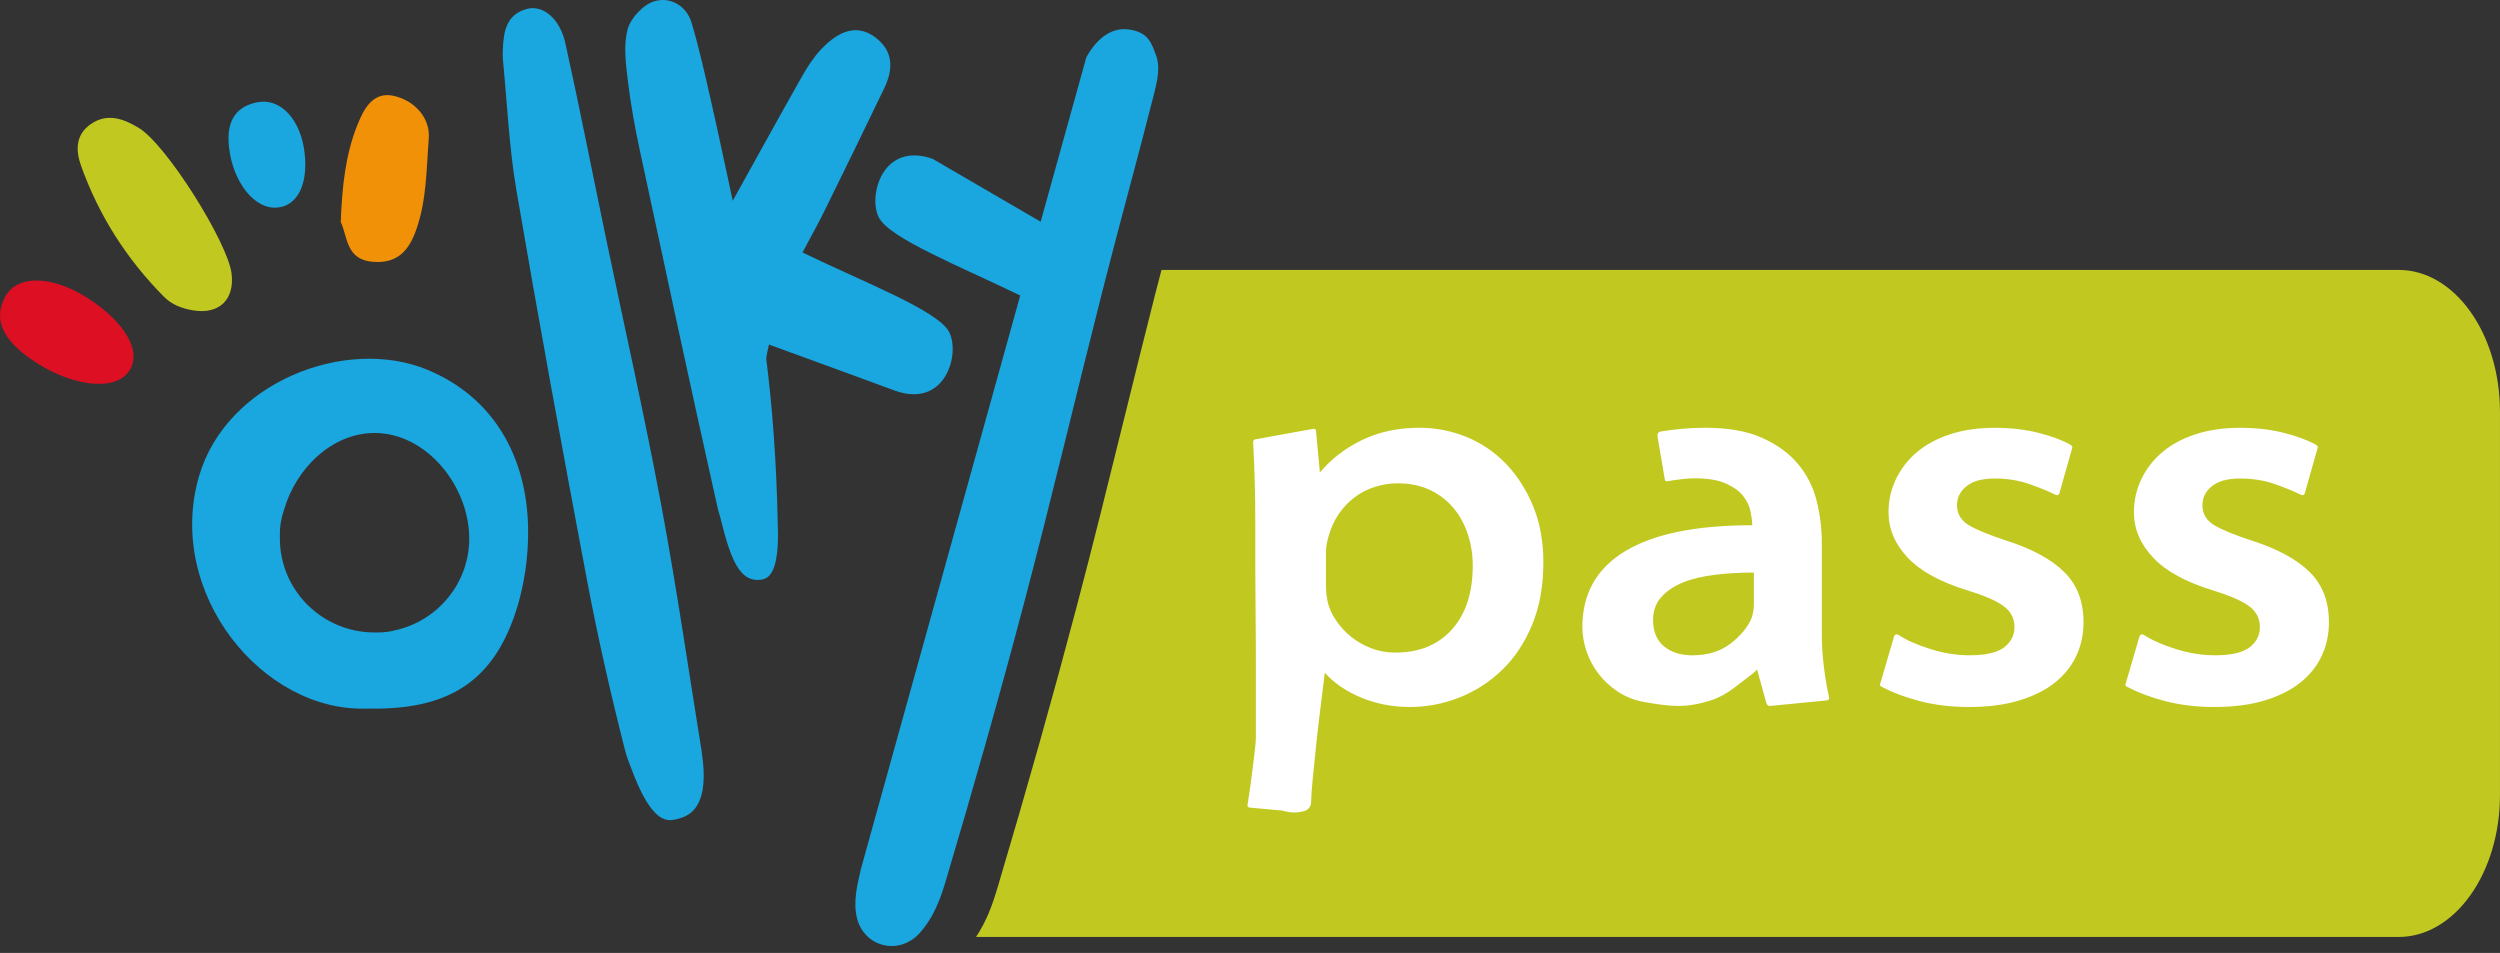
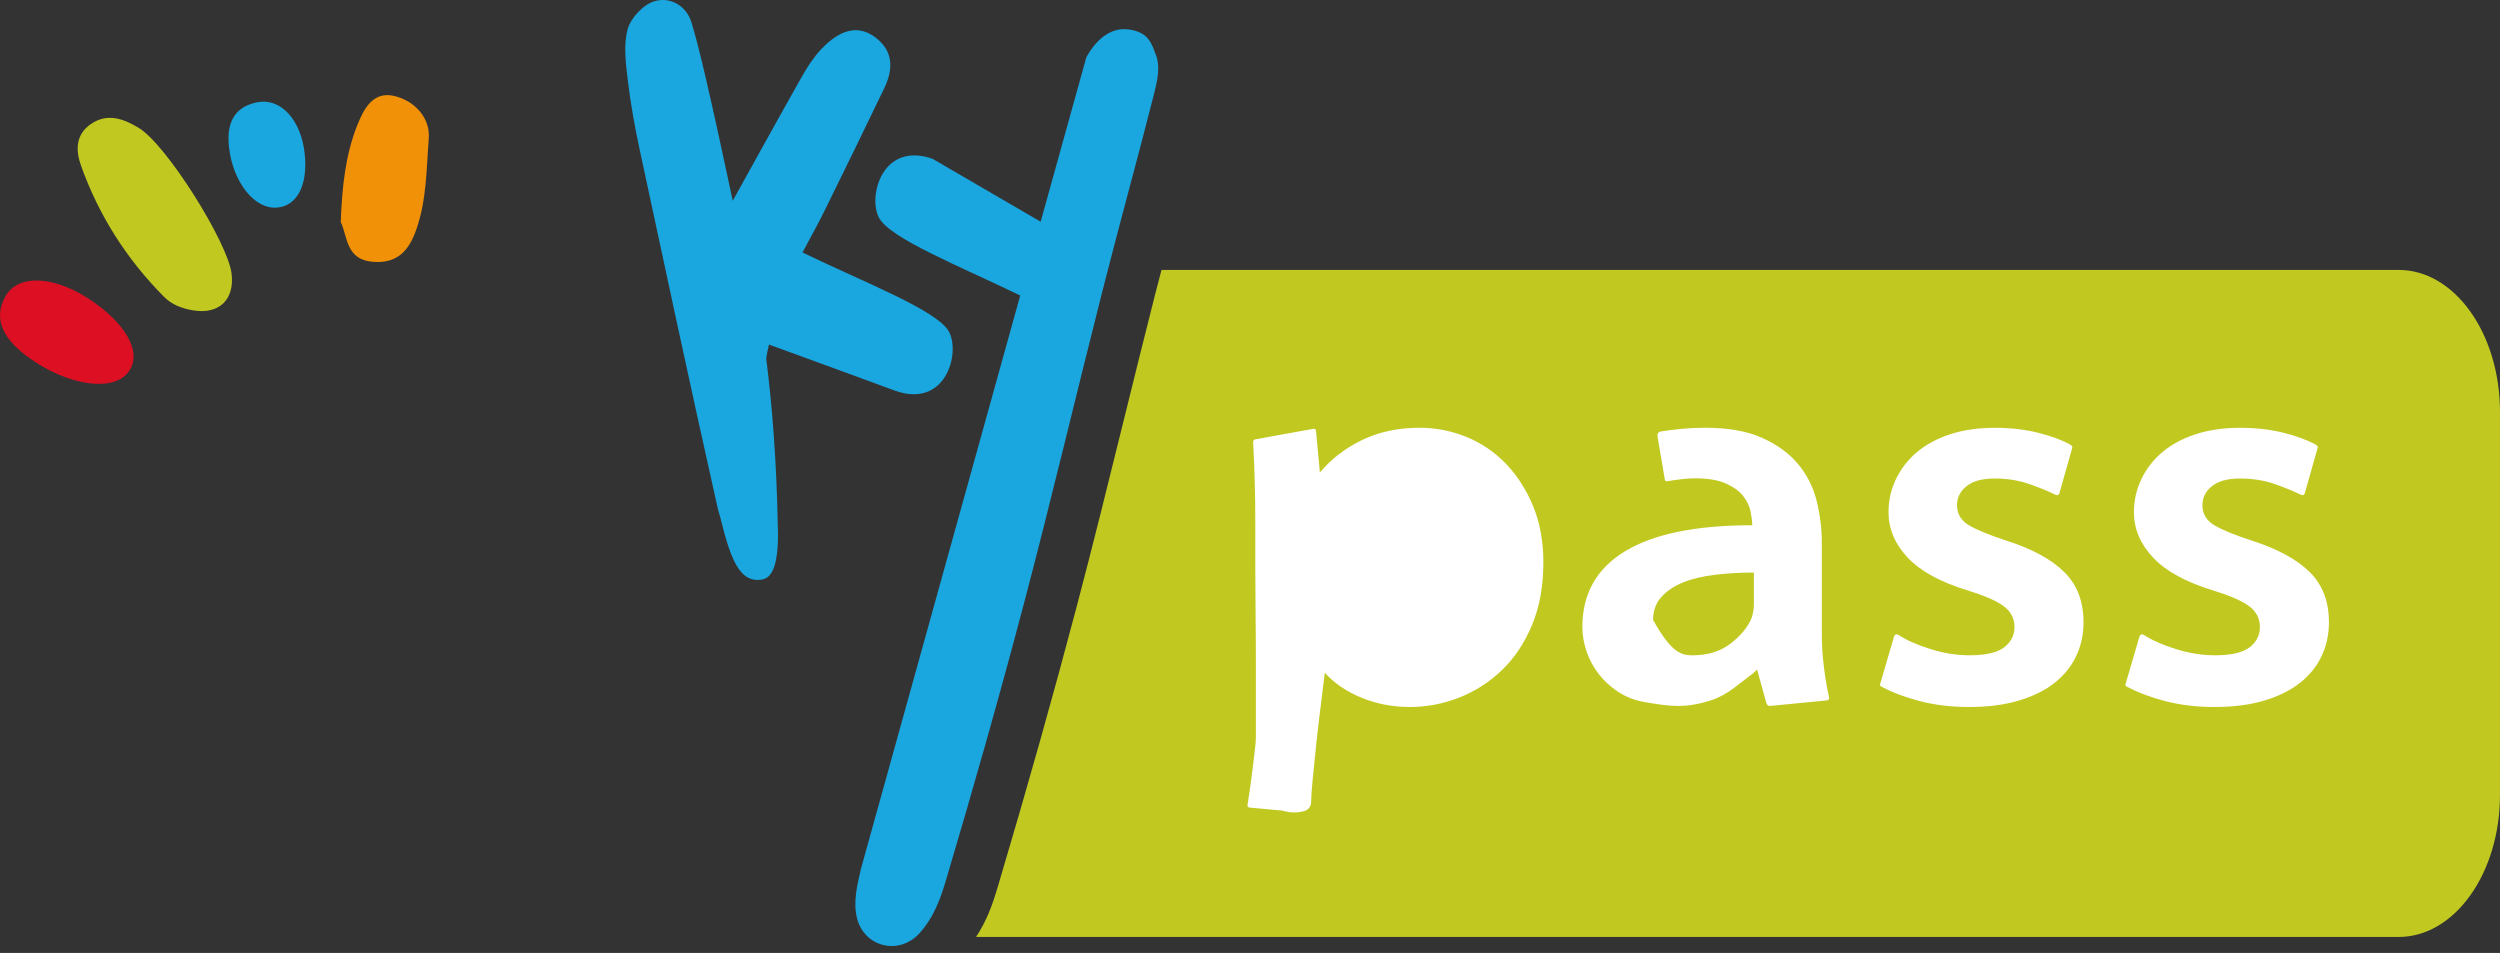
<svg xmlns="http://www.w3.org/2000/svg" width="223" height="85" viewBox="0 0 223 85" fill="none">
  <rect x="0" y="0" width="223" height="85" fill="#333333" stroke="none" />
  <rect x="103" y="30" width="112" height="46" fill="white" />
-   <path d="M150.142 51.95C149.329 52.274 148.675 52.71 148.185 53.262C147.694 53.809 147.453 54.489 147.453 55.301C147.453 56.335 147.78 57.121 148.43 57.656C149.079 58.19 149.927 58.455 150.973 58.455C152.341 58.455 153.477 58.1 154.393 57.386C155.305 56.673 155.925 55.912 156.252 55.104C156.381 54.715 156.445 54.313 156.445 53.89V51.073C155.241 51.073 154.092 51.137 153.003 51.266C151.91 51.398 150.955 51.62 150.142 51.945V51.95Z" fill="#C1C921" />
-   <path d="M129.632 45.297C129.06 44.617 128.358 44.083 127.528 43.694C126.702 43.305 125.747 43.112 124.671 43.112C123.987 43.112 123.307 43.219 122.645 43.429C121.978 43.638 121.363 43.955 120.812 44.373C120.257 44.792 119.788 45.297 119.396 45.878C119.001 46.459 118.708 47.109 118.514 47.819C118.351 48.37 118.273 48.857 118.273 49.276V52.191C118.273 52.679 118.321 53.162 118.42 53.649C118.549 54.23 118.803 54.799 119.177 55.346C119.551 55.897 119.999 56.385 120.519 56.803C121.04 57.222 121.638 57.564 122.305 57.821C122.967 58.081 123.694 58.21 124.478 58.21C126.599 58.21 128.277 57.522 129.511 56.149C130.746 54.773 131.37 52.871 131.37 50.443C131.37 49.473 131.224 48.541 130.927 47.652C130.639 46.763 130.204 45.976 129.636 45.297H129.632Z" fill="#C1C921" />
+   <path d="M150.142 51.95C149.329 52.274 148.675 52.71 148.185 53.262C147.694 53.809 147.453 54.489 147.453 55.301C149.079 58.19 149.927 58.455 150.973 58.455C152.341 58.455 153.477 58.1 154.393 57.386C155.305 56.673 155.925 55.912 156.252 55.104C156.381 54.715 156.445 54.313 156.445 53.89V51.073C155.241 51.073 154.092 51.137 153.003 51.266C151.91 51.398 150.955 51.62 150.142 51.945V51.95Z" fill="#C1C921" />
  <path d="M213.967 24.077H103.605C103.407 24.834 103.209 25.59 103.016 26.347C102.082 30.023 101.157 33.767 100.262 37.388C98.907 42.876 97.509 48.552 96.037 54.122C93.964 61.987 91.645 70.223 88.943 79.306C88.538 80.662 88 82.175 87.062 83.577H213.958C218.949 83.577 222.998 77.904 222.998 70.907V36.746C222.998 29.749 218.953 24.077 213.958 24.077H213.967ZM136.644 55.785C135.96 57.404 135.056 58.747 133.933 59.811C132.81 60.88 131.541 61.688 130.125 62.239C128.706 62.79 127.251 63.064 125.75 63.064C124.248 63.064 122.781 62.79 121.452 62.239C120.114 61.692 119.021 60.944 118.173 60.008C118.109 60.589 118.001 61.448 117.855 62.581C117.713 63.714 117.571 64.876 117.442 66.077C117.313 67.274 117.201 68.381 117.102 69.403C117.003 70.42 116.956 71.108 116.956 71.467C116.956 71.95 116.728 72.249 116.272 72.365C115.816 72.48 115.394 72.502 115.002 72.438C114.611 72.373 114.383 72.322 114.318 72.292C113.862 72.262 113.398 72.219 112.924 72.172C112.455 72.121 112.004 72.083 111.582 72.049C111.324 72.049 111.225 71.937 111.294 71.711C111.457 70.677 111.578 69.826 111.659 69.163C111.737 68.501 111.823 67.843 111.9 67.197C111.982 66.547 112.025 66.082 112.025 65.787V59.136C112.025 57.712 112.017 56.272 111.999 54.814C111.982 53.357 111.974 52.049 111.974 50.882V46.804C111.974 45.346 111.956 44.043 111.922 42.897C111.892 41.748 111.844 40.606 111.78 39.474C111.78 39.281 111.857 39.183 112.021 39.183L117.102 38.26C117.296 38.225 117.395 38.307 117.395 38.499L117.734 42.141C118.746 40.944 119.998 39.978 121.495 39.251C122.992 38.525 124.704 38.157 126.623 38.157C128.09 38.157 129.489 38.435 130.827 38.982C132.165 39.533 133.335 40.337 134.346 41.384C135.353 42.436 136.157 43.697 136.764 45.171C137.366 46.642 137.668 48.304 137.668 50.147C137.668 52.284 137.328 54.16 136.644 55.78V55.785ZM162.884 62.483L157.902 62.97C157.734 62.97 157.622 62.889 157.562 62.726L156.732 59.717L156.439 60.008C155.983 60.362 155.406 60.807 154.705 61.341C154 61.876 153.294 62.256 152.58 62.483C151.569 62.807 150.609 62.97 149.697 62.97C149.241 62.97 148.772 62.936 148.282 62.871C147.791 62.807 147.271 62.726 146.72 62.628C145.803 62.465 145.012 62.158 144.328 61.705C143.639 61.252 143.063 60.717 142.59 60.102C142.116 59.486 141.759 58.815 141.514 58.088C141.273 57.358 141.148 56.639 141.148 55.926C141.148 52.951 142.426 50.69 144.982 49.155C147.537 47.616 151.311 46.851 156.297 46.851V46.8C156.297 46.509 156.25 46.12 156.151 45.633C156.056 45.146 155.832 44.688 155.493 44.248C155.153 43.808 154.636 43.44 153.952 43.128C153.268 42.82 152.343 42.666 151.169 42.666C150.812 42.666 150.424 42.692 150.02 42.739C149.615 42.786 149.211 42.842 148.824 42.91C148.596 42.974 148.484 42.893 148.484 42.666C148.454 42.44 148.376 42.004 148.264 41.354C148.148 40.709 148.049 40.14 147.972 39.657C147.89 39.174 147.847 38.901 147.847 38.832C147.847 38.674 147.929 38.559 148.092 38.495C148.678 38.396 149.306 38.319 149.973 38.255C150.639 38.191 151.349 38.157 152.098 38.157C154.15 38.157 155.845 38.456 157.179 39.055C158.517 39.653 159.58 40.431 160.38 41.384C161.18 42.337 161.731 43.432 162.041 44.663C162.351 45.889 162.505 47.138 162.505 48.398V56.507C162.505 57.546 162.57 58.563 162.699 59.563C162.828 60.568 162.974 61.427 163.138 62.136C163.207 62.363 163.121 62.474 162.897 62.474L162.884 62.483ZM185.214 58.477C184.792 59.401 184.155 60.2 183.308 60.88C182.46 61.559 181.393 62.093 180.107 62.483C178.82 62.871 177.332 63.064 175.636 63.064C174.075 63.064 172.629 62.893 171.308 62.555C169.992 62.218 168.843 61.786 167.866 61.269C167.703 61.205 167.655 61.106 167.72 60.978L168.942 56.802C169.011 56.575 169.157 56.528 169.385 56.657C170.069 57.11 171.003 57.52 172.195 57.896C173.382 58.268 174.544 58.452 175.688 58.452C177.125 58.452 178.149 58.217 178.764 57.746C179.384 57.276 179.694 56.669 179.694 55.926C179.694 55.182 179.367 54.528 178.717 54.058C178.063 53.587 177.009 53.126 175.538 52.673C173.094 51.929 171.304 50.95 170.164 49.736C169.024 48.522 168.456 47.172 168.456 45.684C168.456 44.65 168.675 43.671 169.114 42.748C169.557 41.824 170.177 41.025 170.973 40.346C171.773 39.666 172.758 39.132 173.933 38.743C175.107 38.354 176.441 38.161 177.938 38.161C179.341 38.161 180.627 38.307 181.798 38.602C182.972 38.892 183.932 39.251 184.68 39.67C184.844 39.768 184.891 39.88 184.826 40.008L183.699 43.992C183.635 44.184 183.488 44.218 183.26 44.09C182.74 43.829 182.004 43.53 181.062 43.192C180.115 42.855 179.074 42.684 177.934 42.684C176.794 42.684 175.989 42.91 175.421 43.363C174.849 43.816 174.565 44.38 174.565 45.06C174.565 45.838 174.922 46.437 175.641 46.86C176.359 47.283 177.465 47.732 178.962 48.219C181.277 48.963 183.002 49.903 184.142 51.036C185.283 52.168 185.85 53.656 185.85 55.502C185.85 56.571 185.64 57.567 185.214 58.486V58.477ZM207.104 58.477C206.683 59.401 206.046 60.2 205.198 60.88C204.351 61.559 203.284 62.093 201.997 62.483C200.711 62.871 199.222 63.064 197.527 63.064C195.965 63.064 194.52 62.893 193.199 62.555C191.882 62.218 190.734 61.786 189.757 61.269C189.594 61.205 189.546 61.106 189.611 60.978L190.833 56.802C190.901 56.575 191.048 56.528 191.276 56.657C191.96 57.11 192.894 57.52 194.085 57.896C195.273 58.268 196.434 58.452 197.579 58.452C199.016 58.452 200.04 58.217 200.655 57.746C201.275 57.276 201.584 56.669 201.584 55.926C201.584 55.182 201.257 54.528 200.608 54.058C199.954 53.587 198.9 53.126 197.428 52.673C194.984 51.929 193.195 50.95 192.055 49.736C190.914 48.522 190.346 47.172 190.346 45.684C190.346 44.65 190.566 43.671 191.005 42.748C191.448 41.824 192.067 41.025 192.863 40.346C193.664 39.666 194.649 39.132 195.823 38.743C196.998 38.354 198.332 38.161 199.829 38.161C201.232 38.161 202.518 38.307 203.688 38.602C204.863 38.892 205.822 39.251 206.571 39.67C206.734 39.768 206.782 39.88 206.717 40.008L205.59 43.992C205.525 44.184 205.379 44.218 205.151 44.09C204.631 43.829 203.895 43.53 202.953 43.192C202.006 42.855 200.965 42.684 199.825 42.684C198.685 42.684 197.88 42.91 197.312 43.363C196.74 43.816 196.456 44.38 196.456 45.06C196.456 45.838 196.813 46.437 197.532 46.86C198.25 47.283 199.356 47.732 200.853 48.219C203.168 48.963 204.893 49.903 206.033 51.036C207.173 52.168 207.741 53.656 207.741 55.502C207.741 56.571 207.53 57.567 207.104 58.486V58.477Z" fill="#C1C921" />
  <path d="M20.655 24.393C20.943 26.714 19.558 28.081 17.2 27.68C16.267 27.521 15.35 27.201 14.627 26.47C11.289 23.11 8.806 19.203 7.223 14.767C6.763 13.472 6.702 12.027 8.105 11.065C9.611 10.026 11.082 10.633 12.373 11.407C14.855 12.895 20.311 21.627 20.655 24.393Z" fill="#C1C921" />
  <path d="M30.395 19.795C30.515 16.641 30.812 13.803 31.892 11.114C32.464 9.686 33.286 8.156 35.097 8.545C36.969 8.951 38.393 10.507 38.247 12.362C38.036 15.042 38.062 17.795 37.154 20.415C36.509 22.287 35.523 23.501 33.338 23.36C30.808 23.198 31.023 21.082 30.391 19.791L30.395 19.795Z" fill="#F19108" />
  <path d="M27.175 13.672C27.494 16.502 26.491 18.421 24.645 18.523C22.658 18.635 20.791 16.22 20.433 13.181C20.197 11.15 20.752 9.573 22.924 9.128C25.046 8.692 26.844 10.697 27.175 13.672Z" fill="#1AA6DF" />
  <path d="M8.393 26.972C11.517 29.195 12.7 31.687 11.384 33.273C9.964 34.974 6.066 34.367 2.697 31.991C0.443 30.4 -0.728 28.571 0.49 26.425C1.682 24.331 5.106 24.634 8.393 26.972Z" fill="#DC0F23" />
  <path d="M103.14 4.989C102.736 3.946 102.516 2.903 100.739 2.634C98.864 2.347 97.577 3.878 96.906 5.092L92.827 19.778L83.186 14.166C78.72 12.606 77.407 17.479 78.393 19.398C79.352 21.266 85.599 23.732 91.003 26.361L76.792 77.517C76.469 78.957 76.087 80.411 76.435 81.86C77.059 84.467 80.152 85.254 81.989 83.274C83.194 81.979 83.839 80.342 84.338 78.658C86.817 70.323 89.196 61.954 91.412 53.542C93.843 44.318 96.032 35.029 98.382 25.784C99.866 19.941 101.484 14.128 102.964 8.285C103.235 7.216 103.502 5.929 103.136 4.985L103.14 4.989Z" fill="#1AA6DF" />
  <path d="M69.379 46.918C69.271 41.024 68.862 36.044 68.346 31.971C68.411 31.56 68.488 31.146 68.591 30.735C72.511 32.167 76.211 33.509 79.902 34.873C84.377 36.407 85.659 31.522 84.661 29.611C83.663 27.7 77.093 25.196 71.582 22.52C72.369 21.037 72.98 19.959 73.526 18.848C75.325 15.198 77.11 11.539 78.874 7.872C79.683 6.192 79.722 4.572 78.078 3.332C76.59 2.212 74.972 2.563 73.234 4.409C72.567 5.115 72.025 5.961 71.543 6.807C69.546 10.334 67.593 13.89 65.36 17.908C64.646 14.621 64.061 11.796 63.416 8.979C62.886 6.658 62.37 4.328 61.694 2.046C61.23 0.485 59.776 -0.305 58.377 0.109C57.383 0.404 56.256 1.61 55.985 2.618C55.598 4.05 55.826 5.687 56.007 7.213C56.256 9.303 56.635 11.381 57.078 13.441C59.341 24.003 61.608 34.569 63.971 45.114C64.048 45.452 64.138 45.79 64.242 46.123C65.184 49.953 65.993 52.073 68.028 51.684C69.065 51.487 69.37 49.82 69.396 48.004C69.396 47.974 69.396 47.944 69.396 47.91C69.396 47.576 69.396 47.243 69.379 46.91V46.918Z" fill="#1AA6DF" />
-   <path d="M62.594 67.052C61.446 59.965 60.37 52.472 58.98 45.035C57.487 37.041 55.689 29.108 54.033 21.145C52.832 15.379 51.705 9.6 50.431 3.855C49.95 1.675 48.444 0.418 47.015 0.79C45.152 1.278 44.907 2.838 44.855 4.445C44.847 4.727 44.834 5.009 44.855 5.287C45.243 9.194 45.406 13.139 46.069 16.999C48.052 28.599 50.173 40.175 52.359 51.741C53.323 56.832 54.471 61.897 55.754 66.924C55.883 67.424 56.055 67.915 56.257 68.403C58.206 73.746 59.639 73.254 60.473 73.04C60.525 73.04 60.581 73.028 60.641 72.993C61.605 72.715 63.347 71.835 62.586 67.048L62.594 67.052Z" fill="#1AA6DF" />
-   <path d="M38.142 32.989C30.858 29.962 20.197 34.087 17.753 42.478C14.733 52.86 23.385 63.576 32.79 63.204C39.773 63.354 43.8 60.964 45.904 54.878C46.751 52.42 47.156 49.68 47.108 47.081C46.988 40.691 43.993 35.421 38.142 32.993V32.989ZM35.354 56.194C34.778 56.357 34.167 56.429 33.538 56.416C33.495 56.416 33.452 56.416 33.409 56.416C28.746 56.416 24.964 52.659 24.964 48.026C24.964 47.966 24.964 47.906 24.968 47.846C24.955 47.423 24.981 47 25.05 46.585C25.106 46.248 25.2 45.884 25.321 45.521C26.366 41.819 29.593 38.622 33.409 38.622C38.073 38.622 41.855 43.392 41.855 48.03C41.855 52.001 39.08 55.322 35.354 56.199V56.194Z" fill="#1AA6DF" />
</svg>